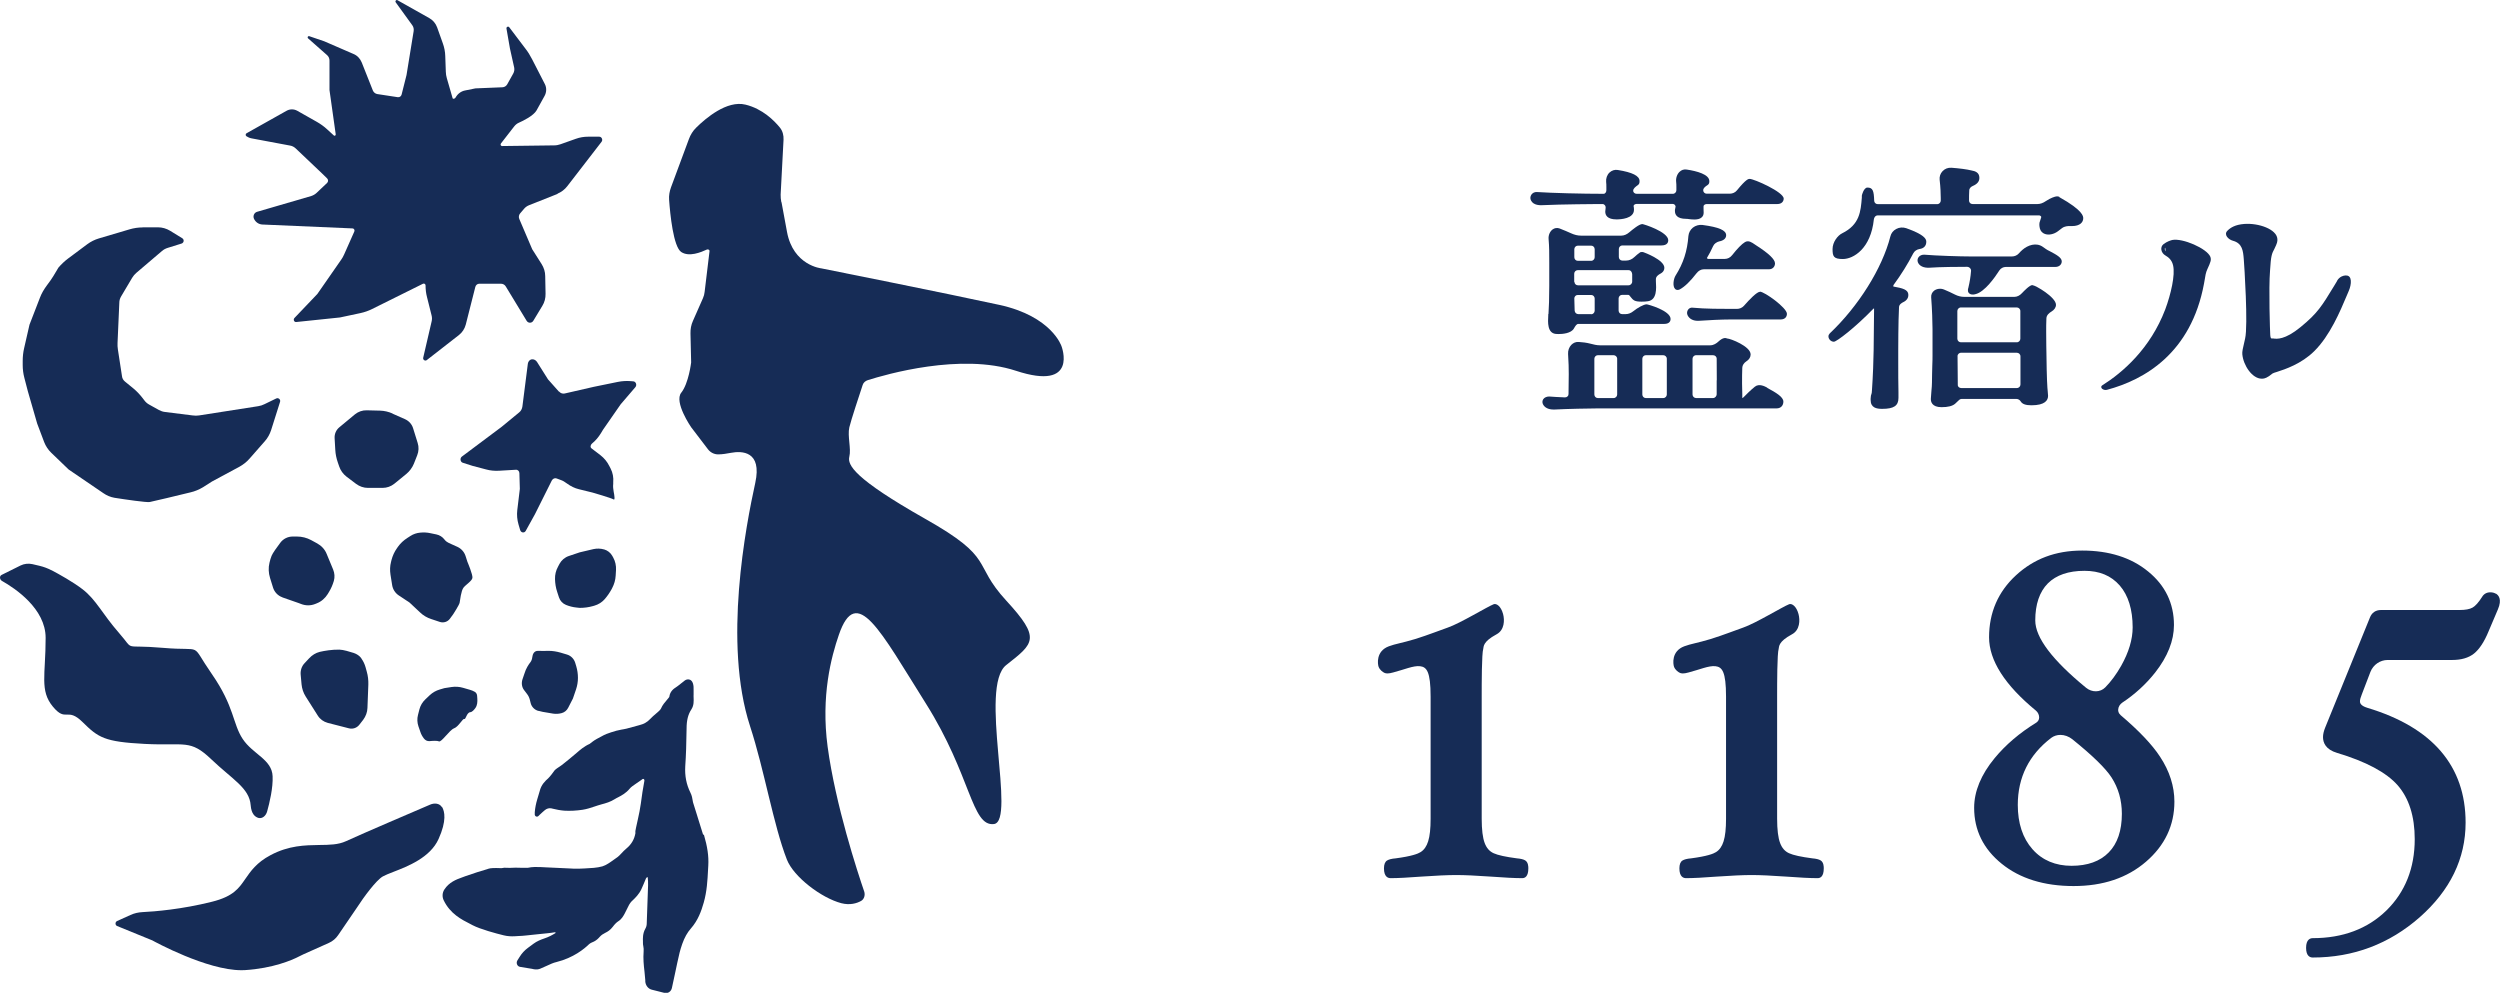
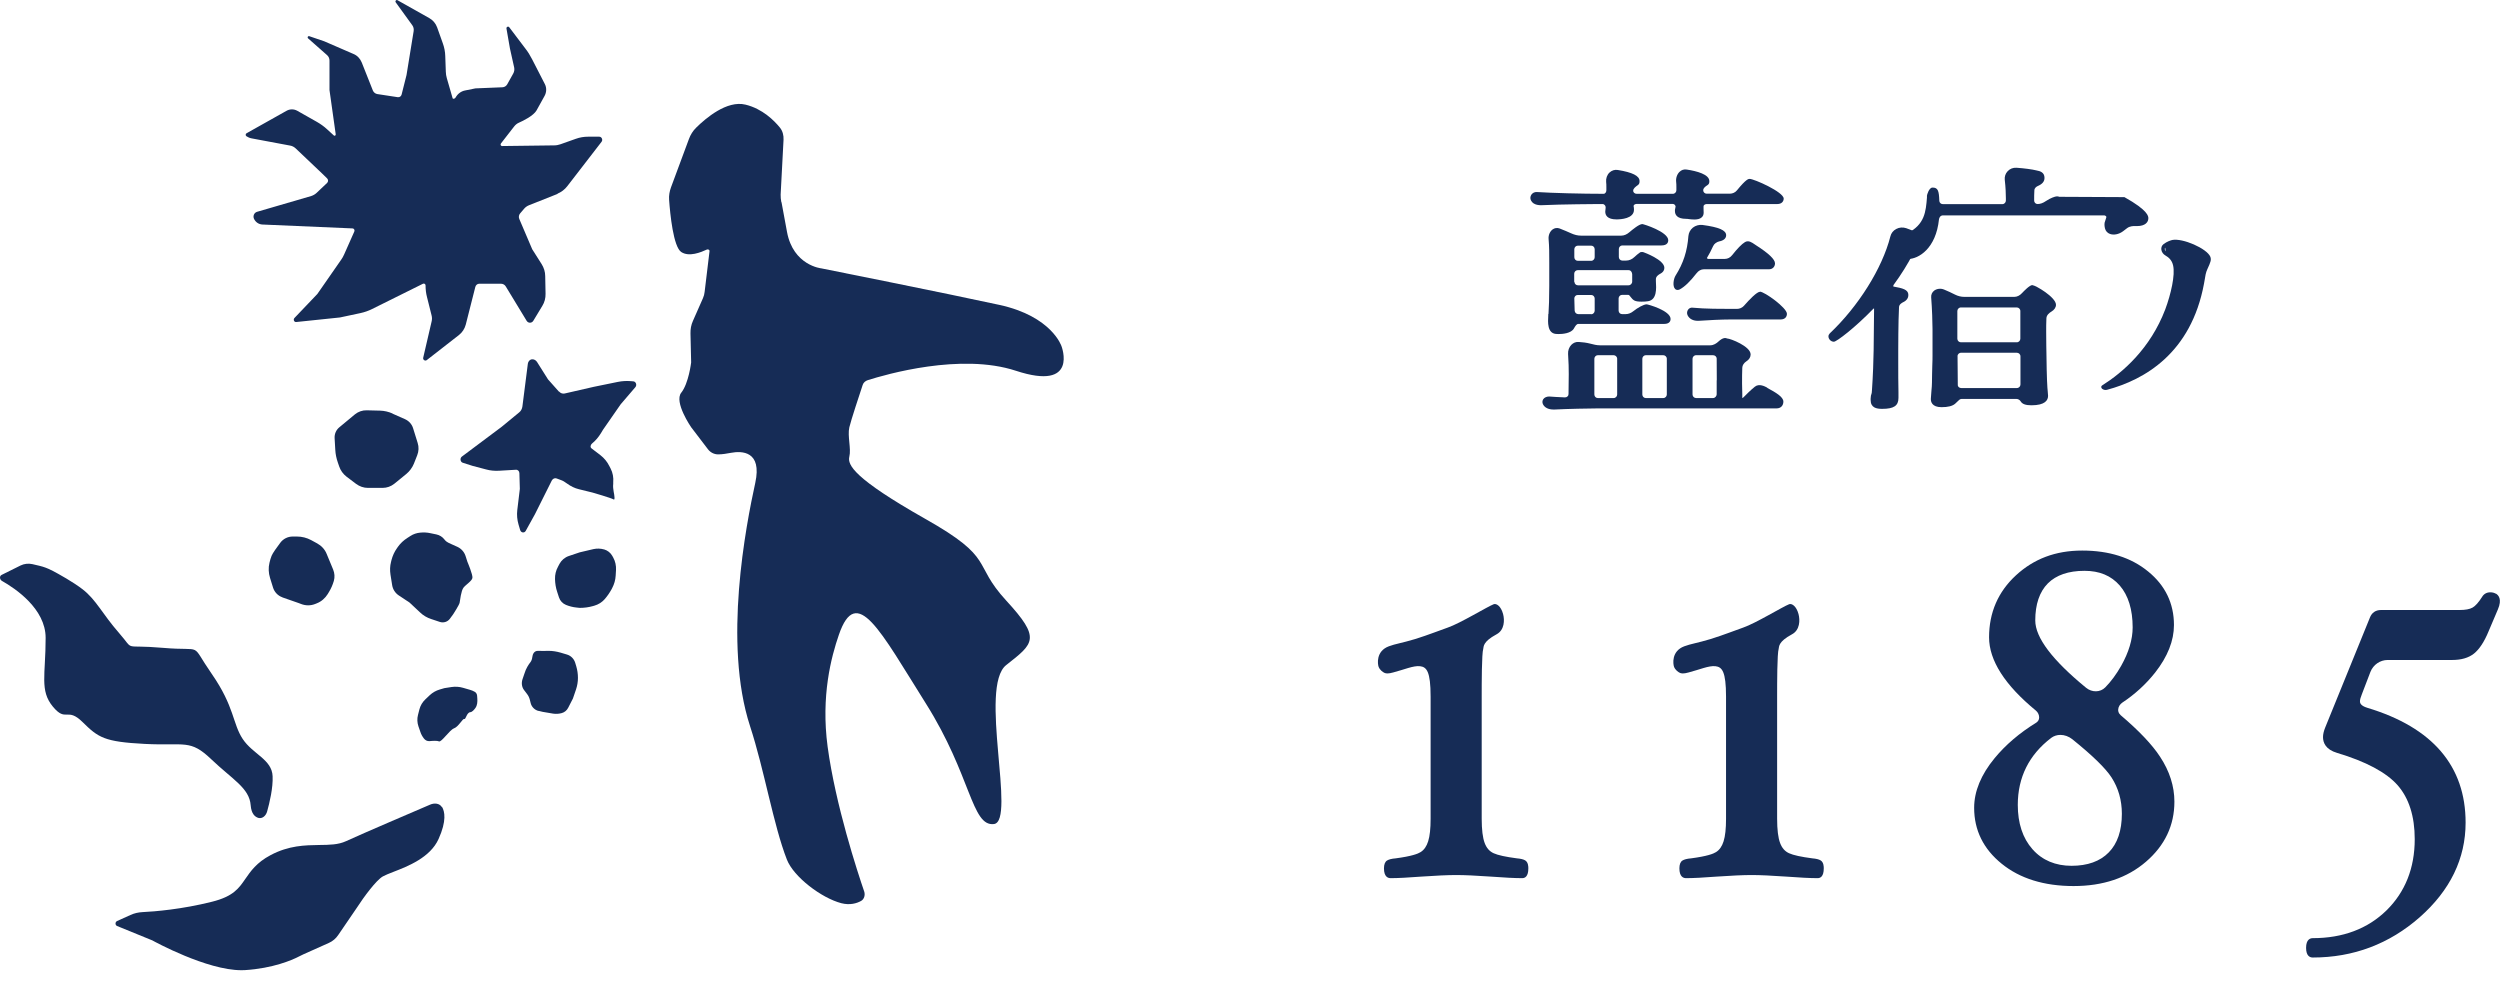
<svg xmlns="http://www.w3.org/2000/svg" id="_レイヤー_2" data-name="レイヤー 2" viewBox="0 0 224.59 89.19">
  <defs>
    <style>
      .cls-1 {
        fill: #162c56;
        stroke-width: 0px;
      }
    </style>
  </defs>
  <g id="_ヘッダー" data-name="ヘッダー">
    <g>
      <g>
        <path class="cls-1" d="m143.5,18.33h.47c.09,0,.15.05.19.09.07.07.1.18.08.29l-.03.3c0,.32.18.7,1.01.7.37,0,1.57-.06,1.57-.87,0-.15-.01-.22-.03-.29-.01-.04,0-.08.02-.12.05-.06.15-.11.25-.11h3.23c.09,0,.17.04.22.11.03.04.07.11.03.22-.01.04-.02.08-.04.21v.1c0,.32.18.7,1.01.7.05,0,.13,0,.22.02.15.02.33.04.51.04.25,0,.5-.04.66-.19.12-.1.18-.25.18-.42s0-.27-.01-.36c0-.07,0-.13,0-.21,0-.13.15-.21.29-.21h6.34c.39,0,.57-.24.57-.49,0-.59-2.66-1.77-3.06-1.77-.1,0-.3,0-1.14,1.03-.15.19-.39.3-.64.3h-2.08c-.08,0-.16-.03-.22-.09-.06-.06-.09-.13-.09-.22,0-.19.19-.34.4-.47.15-.1.15-.24.15-.35,0-.6-1.11-.9-2.04-1.04-.24-.04-.47.04-.64.21-.22.21-.34.56-.3.9.02.18.02.28.02.47v.28c0,.17-.14.32-.31.32h-3.26c-.09,0-.17-.03-.23-.09-.04-.04-.08-.1-.08-.19,0-.19.2-.35.43-.51.14-.1.14-.24.14-.36,0-.46-.64-.78-1.95-.99-.28-.05-.54.04-.75.23-.22.21-.33.53-.3.84.02.18.02.28.02.47v.28c0,.15-.09.32-.25.32-1.93,0-4.62-.07-6-.16-.2-.01-.38.08-.49.24-.1.16-.12.35-.03.52.23.46.85.43,1.05.42,1.66-.08,4.87-.1,4.91-.1Z" />
        <path class="cls-1" d="m139.09,28.23v.09c-.04.64-.09,1.61.69,1.68.07,0,.15.01.24.01.33,0,1.13-.05,1.38-.51.12-.21.23-.4.39-.4h7.72c.51,0,.57-.31.57-.44,0-.76-2.05-1.32-2.15-1.32-.27,0-.83.32-1.2.62-.21.17-.45.26-.68.26h-.33c-.17,0-.31-.14-.31-.32v-1.09c0-.17.14-.32.31-.32h.55c.08,0,.14.07.23.2.09.11.18.23.33.31.14.07.34.1.64.1.22,0,.42-.01.59-.04.8-.13.74-1.14.7-1.81,0-.06,0-.12,0-.18,0-.23.24-.4.4-.48.3-.16.36-.37.36-.53,0-.72-1.82-1.38-1.82-1.38-.08-.04-.13-.04-.19-.04-.07,0-.14,0-.22.07-.13.09-.29.22-.47.39-.21.2-.47.31-.73.31h-.35c-.17,0-.31-.14-.31-.32v-.72c0-.17.14-.32.31-.32h3.52c.55,0,.61-.32.61-.46,0-.77-2.23-1.46-2.33-1.46-.29,0-.91.52-1.17.74-.22.19-.47.3-.72.3h-3.62c-.29,0-.59-.07-.91-.22-.25-.11-.63-.28-1-.42-.23-.09-.46-.05-.65.09-.24.19-.38.52-.35.86.06.68.06,1.25.06,2.11v2.09c0,1.09-.03,1.98-.07,2.52Zm4.17-5.12c0,.17-.14.32-.31.32h-1.21c-.17,0-.31-.14-.31-.32v-.72c0-.17.14-.32.31-.32h1.21c.17,0,.31.14.31.32v.72Zm-.31,5.11h-1.16c-.18,0-.32-.14-.33-.32l-.03-1.09c0-.08.03-.16.09-.22s.13-.09.22-.09h1.21c.17,0,.31.14.31.32v1.09c0,.17-.14.32-.31.32Zm-1.53-2.89v-.74c0-.17.14-.32.31-.32h4.58c.2,0,.32.2.32.38,0,.1,0,.38,0,.64,0,.19-.15.34-.33.34h-4.55c-.17,0-.31-.14-.31-.32Z" />
        <path class="cls-1" d="m154.49,21.68c.48-.11.58-.36.58-.55,0-.44-.63-.72-2.12-.92-.3-.04-.63.05-.87.24-.23.19-.37.45-.4.75-.1,1.36-.46,2.46-1.15,3.55-.19.3-.29.96-.05,1.2.06.07.14.1.23.1.06,0,.12-.02.19-.05.45-.24.95-.73,1.5-1.44.18-.24.42-.37.67-.37h5.85c.37,0,.54-.28.54-.53,0-.36-.57-.9-1.68-1.61-.05-.03-.1-.07-.15-.1-.25-.17-.55-.39-.87-.2-.29.17-.69.59-1.15,1.17-.17.22-.41.34-.66.34h-1.48c-.06,0-.11-.03-.13-.08.21-.34.39-.7.56-1.07.09-.21.31-.37.59-.44Z" />
        <path class="cls-1" d="m158.12,26.21c-.29,0-.95.69-1.45,1.26-.16.18-.39.28-.64.28h-.38c-.94,0-2.5,0-3.6-.11-.16-.02-.31.05-.4.18-.1.14-.12.33-.05.49.17.37.56.51.9.51.03,0,.07,0,.1,0,.83-.06,2.1-.12,2.82-.12h4.53c.43,0,.58-.26.58-.51,0-.54-2.02-1.99-2.43-1.99Z" />
        <path class="cls-1" d="m158.77,34.83c-.22-.12-.74-.4-1.12-.09-.34.27-.81.73-1.01.94-.04.04-.08.07-.12.08v-.36c-.01-.28-.02-.6-.02-.93,0-.51,0-1.03.02-1.43,0-.22.15-.44.38-.59.24-.15.37-.37.37-.61,0-.73-1.83-1.43-2.1-1.43h0c-.15-.07-.39-.1-.79.27-.17.16-.43.34-.73.34h-9.93c-.28,0-.56-.07-.86-.15-.34-.09-.71-.13-1.03-.15-.27-.02-.49.08-.67.26-.2.21-.31.51-.29.82.05.7.06,1.37.06,1.8l-.02,1.8c0,.08-.03.16-.09.21-.06.06-.13.09-.23.09-.66-.03-1.08-.05-1.42-.08-.21,0-.42.08-.53.24-.09.14-.1.3-.03.45.15.31.49.48.95.48.03,0,.07,0,.1,0,1.11-.06,3.21-.1,3.77-.1h16.15c.47,0,.63-.33.63-.61,0-.42-.66-.81-1.46-1.24Zm-4.55-.66c0,.47,0,.88,0,1.23,0,.2-.15.36-.33.36h-1.52c-.17,0-.32-.14-.32-.32v-3.21c0-.17.14-.32.32-.32h1.52c.18,0,.32.13.33.29.01.67.01,1.36.01,1.96Zm-4.48-1.94v3.21c0,.17-.14.32-.32.32h-1.57c-.17,0-.31-.14-.31-.32v-3.21c0-.17.14-.32.31-.32h1.57c.17,0,.32.14.32.32Zm-4.46,0v3.21c0,.17-.14.32-.32.32h-1.42c-.17,0-.31-.14-.31-.32v-3.21c0-.17.14-.32.31-.32h1.42c.17,0,.32.14.32.32Z" />
-         <path class="cls-1" d="m185,17.68c-.08-.04-.16-.04-.22-.04-.15,0-.58.15-.98.42-.26.18-.51.27-.75.27h-5.85c-.08,0-.16-.03-.22-.09-.06-.06-.09-.14-.09-.23,0-.3,0-.63.02-.91,0-.2.18-.34.33-.4.39-.17.58-.4.58-.72,0-.48-.37-.61-.72-.67-.4-.1-1.09-.19-1.79-.24-.32-.02-.59.09-.8.31-.2.21-.29.49-.26.77.08.69.1,1.28.1,1.66v.21c0,.17-.14.32-.32.32h-5.34c-.18,0-.32-.14-.32-.31-.03-.89-.12-1.18-.61-1.18-.32,0-.5.67-.5.73v.17c-.1,1.25-.19,2.43-1.77,3.21-.41.2-.86.8-.86,1.41,0,.65.08.9.92.9.97,0,2.52-.95,2.79-3.56.02-.18.15-.36.35-.36h14.48c.08,0,.15.04.19.09.03.04.02.07,0,.13-.04.13-.09.27-.14.44h0s-.04.22.03.5c.06.25.23.43.46.51.34.12.8.03,1.16-.24.13-.1.26-.2.38-.29.23-.17.53-.19.73-.18.05,0,.11,0,.16,0,.74,0,1.01-.36,1.01-.7,0-.17,0-.7-2.15-1.9Z" />
+         <path class="cls-1" d="m185,17.68c-.08-.04-.16-.04-.22-.04-.15,0-.58.15-.98.42-.26.18-.51.27-.75.27c-.08,0-.16-.03-.22-.09-.06-.06-.09-.14-.09-.23,0-.3,0-.63.02-.91,0-.2.18-.34.33-.4.39-.17.58-.4.58-.72,0-.48-.37-.61-.72-.67-.4-.1-1.09-.19-1.79-.24-.32-.02-.59.09-.8.31-.2.21-.29.49-.26.77.08.69.1,1.28.1,1.66v.21c0,.17-.14.32-.32.32h-5.34c-.18,0-.32-.14-.32-.31-.03-.89-.12-1.18-.61-1.18-.32,0-.5.67-.5.73v.17c-.1,1.25-.19,2.43-1.77,3.21-.41.2-.86.8-.86,1.41,0,.65.08.9.92.9.97,0,2.52-.95,2.79-3.56.02-.18.15-.36.35-.36h14.48c.08,0,.15.04.19.09.03.04.02.07,0,.13-.04.13-.09.27-.14.44h0s-.04.22.03.5c.06.25.23.43.46.51.34.12.8.03,1.16-.24.13-.1.26-.2.38-.29.23-.17.53-.19.73-.18.05,0,.11,0,.16,0,.74,0,1.01-.36,1.01-.7,0-.17,0-.7-2.15-1.9Z" />
        <path class="cls-1" d="m173.05,21.71c0-.25-.19-.64-1.8-1.21-.3-.1-.63-.08-.9.07-.27.14-.46.38-.53.68-.73,2.86-2.87,6.27-5.44,8.7-.08.09-.12.17-.12.27,0,.23.21.48.49.48.24,0,1.9-1.26,3.55-2.97.02-.02.05-.02.06-.01l-.04,3.75c0,.64-.07,2.49-.15,3.57-.01.26-.03.31-.05.36-.03.08-.06.16-.07.41v.12c0,.7.52.8,1.03.8,1.06,0,1.47-.28,1.47-.99v-.52c-.02-.77-.02-1.69-.02-2.66v-1.08s0-2.61.07-3.89c.01-.26.29-.4.37-.44.39-.18.47-.46.47-.65,0-.49-.52-.61-1.35-.76-.01-.03-.01-.09.02-.14.69-.94,1.28-1.89,1.77-2.84.11-.21.32-.35.56-.39.39-.05.61-.29.61-.65Z" />
-         <path class="cls-1" d="m184.15,22.57c-.14-.07-.28-.14-.34-.19l-.3-.21c-.59-.41-1.34-.15-1.83.28-.11.1-.23.21-.32.32-.15.17-.38.27-.62.27h-3.64c-1.03,0-3.15-.07-4.23-.16-.2-.01-.4.07-.51.22-.1.13-.12.3-.07.45.13.35.53.53,1.04.5.98-.07,2.59-.08,3.38-.08.1,0,.2.04.27.12.07.07.1.16.09.26-.04.51-.11.94-.24,1.5-.01.03-.11.29.04.47.08.09.19.14.35.14.07,0,.15,0,.23-.03.84-.18,1.79-1.55,2.16-2.13.13-.2.35-.32.59-.32h4.45c.33,0,.57-.21.57-.5,0-.33-.46-.59-1.05-.9Z" />
        <path class="cls-1" d="m182.58,25.61c-.24,0-.73.51-.94.73-.19.21-.44.33-.68.33h-4.5c-.28,0-.56-.07-.82-.2-.32-.16-.65-.32-1-.46-.29-.12-.63-.08-.87.09-.2.15-.3.37-.28.62.08.99.12,2.31.12,2.84v2.34c0,.22,0,.56-.02.94-.01.49-.03,1.04-.03,1.52,0,.23-.02.46-.05.78-.02.19-.03.41-.05.68v.05c0,.21.09.71.96.71.57,0,.98-.1,1.22-.31.06-.05.12-.11.18-.17.14-.14.25-.26.39-.26h4.95c.14,0,.29.09.37.22.14.24.45.35.96.35,1.24,0,1.5-.46,1.5-.85,0-.01-.02-.21-.03-.39-.01-.16-.03-.31-.03-.34-.05-.58-.09-2.68-.09-3.21,0,0-.02-.89-.02-1.8,0-.42,0-.86.02-1.23.01-.29.28-.5.44-.59.27-.16.42-.38.42-.62,0-.68-1.85-1.76-2.11-1.76Zm-6.73,6.4c0-.17.14-.32.32-.32h5.02c.17,0,.32.14.32.32v2.53c0,.17-.14.32-.32.32h-5c-.15,0-.31-.1-.31-.27,0-.45,0-.84-.01-1.21,0-.37-.01-.71-.01-1.07v-.31Zm5.65-1.58c0,.17-.14.32-.32.32h-5.02c-.17,0-.32-.14-.32-.32v-2.49c0-.17.14-.32.32-.32h5.02c.17,0,.32.14.32.32v2.49Z" />
        <path class="cls-1" d="m195.14,21.56h0c-.18.05-.46.14-.76.36-.37.27-.24.81.15,1.03.3.17.58.42.69.88.21.87-.2,2.61-.7,3.96-1.35,3.54-3.83,5.68-5.68,6.84-.1.06-.09.21,0,.29.12.1.29.14.44.1,3.37-.9,7.56-3.29,8.72-9.54.13-.82.17-1,.29-1.27.33-.72.37-.86.28-1.14-.31-.75-2.5-1.7-3.43-1.51Zm-.62.69c0,.1.01.21.06.32-.1-.09-.15-.23-.06-.32Z" />
-         <path class="cls-1" d="m210.73,24.74c-.57.05-.77.46-.81.56l-.26.43c-1.06,1.74-1.45,2.4-2.98,3.65-1.42,1.17-2.16,1.07-2.44,1.03-.05,0-.09-.01-.13,0-.06,0-.14.01-.16-.31-.02-.23-.15-4.21-.02-5.77.08-1.38.16-1.54.4-1.99.24-.49.28-.65.26-.88-.07-.87-1.68-1.44-2.98-1.34-.79.06-1.23.32-1.52.62-.32.33.07.77.51.89.85.23.91.92.97,1.63.05.58.4,6,.12,7.16l-.04.18c-.17.72-.23.99-.21,1.22.09,1.02.9,2.2,1.74,2.2.02,0,.05,0,.07,0,.18-.01.42-.06.91-.47.04-.03.22-.09.39-.14.72-.23,2.2-.72,3.35-1.86,1.41-1.39,2.33-3.58,2.94-5.03.06-.14.12-.28.17-.4.24-.56.33-1.41-.28-1.37Z" />
      </g>
      <path class="cls-1" d="m50.23,35.18c.13.15.32.21.5.17l2.62-.6,2.15-.44c.39-.08.78-.1,1.17-.07l.23.02c.23.02.34.33.18.52l-1.32,1.54-1.59,2.29-.18.3c-.22.36-.49.68-.81.94-.13.11-.18.33-.04.43l.81.62c.32.25.59.57.78.95l.13.25c.19.37.27.8.23,1.23v.14c-.03.24,0,.47.04.7.07.34.13.78,0,.7-.2-.13-1.9-.62-1.9-.62l-1.22-.3c-.38-.09-.74-.27-1.07-.51-.18-.14-.38-.26-.59-.33l-.35-.13c-.16-.06-.34.02-.43.19l-1.51,3.02-.83,1.5c-.12.22-.42.18-.5-.07l-.15-.51c-.12-.41-.16-.85-.11-1.28l.23-1.91-.04-1.41c0-.18-.14-.32-.31-.31l-1.52.09c-.39.02-.78-.01-1.17-.12l-1.18-.31-.91-.29c-.22-.07-.27-.4-.08-.55l3.58-2.68,1.58-1.3c.15-.12.25-.31.28-.52l.49-3.85c.03-.2.17-.36.34-.39s.37.06.48.23l.99,1.57.97,1.09Z" />
-       <path class="cls-1" d="m63.16,74.97c-.16-.53-.32-1.05-.49-1.57l-.03-.1c-.13-.39-.25-.79-.37-1.18-.02-.05-.02-.1-.04-.19-.03-.19-.07-.46-.21-.73-.36-.73-.51-1.5-.46-2.36.07-.98.1-2.02.12-3.4,0-.74.14-1.27.43-1.71.24-.37.21-.76.2-1.08,0-.07-.01-.15,0-.24v-.41c.02-.4-.04-.89-.41-.96-.14-.02-.27.01-.39.1l-.61.48c-.06.05-.12.08-.17.12-.19.12-.54.36-.6.85,0,.04-.14.19-.22.29-.16.19-.39.44-.54.79-.05.11-.28.31-.45.45-.18.15-.36.31-.52.48-.25.27-.56.45-.98.55-.38.1-.76.2-1.14.31-.16.04-.31.06-.47.09-.52.08-1.4.4-1.54.48l-.13.07c-.35.18-.74.39-.91.53-.09.08-.21.17-.26.2-.5.22-.87.55-1.17.81-.46.4-.94.78-1.33,1.09-.1.08-.22.15-.32.22-.07.04-.16.11-.27.2l-.06.06c-.1.15-.41.56-.58.72-.25.22-.62.56-.76,1.15l-.22.74c-.11.37-.19.76-.22,1.15v.15c-.03.21.2.33.34.18l.11-.11s.11-.11.26-.24c.08-.07.15-.13.21-.18.16-.13.37-.19.57-.15l.12.03c.33.08.67.15,1.05.18.52.03,1.07,0,1.62-.08.4-.06.78-.19,1.11-.3l.27-.09c.1-.03.2-.06.34-.1.38-.1.8-.22,1.19-.47.09-.06.19-.11.31-.17.31-.16.7-.37,1.03-.77.12-.15.33-.29.58-.46.15-.1.3-.2.45-.31l.12-.09c.09-.06.19.03.17.15-.12.67-.24,1.36-.32,2.05-.06.46-.16.93-.27,1.43-.05.24-.11.48-.16.73l-.06.31v.15s-.01,0,0,0c.01.01,0,.04,0,.06-.1.55-.37,1-.81,1.36-.16.13-.31.29-.46.45-.11.12-.22.23-.31.3l-.28.2c-.39.28-.76.55-1.1.65-.49.14-1.04.16-1.62.19l-.5.02c-.27.01-.55,0-.81-.02l-2.15-.1c-.34-.02-.69-.04-1.03-.03-.19,0-.39.03-.59.07-.07.01-.36,0-.58,0-.42-.01-.7-.02-.85,0-.14.02-.28,0-.42,0-.2-.02-.38,0-.49.03-.03,0-.08,0-.14,0-.54-.02-.88-.01-1.08.06-.03.01-.06.02-.08.03-.21.05-1.54.47-1.96.63l-.35.13c-.47.17-1.12.41-1.55,1.07-.19.29-.21.66-.06.97.58,1.21,1.6,1.73,2.41,2.14l.19.1c.69.36,2.1.74,2.8.91.33.08.66.1,1,.08l.32-.02c.24-.01.47-.02.69-.05.35-.03.69-.07,1.04-.11l.88-.09c.22-.02.43-.05.66-.09.04,0,.09.05.06.07-.3.19-.63.36-.99.48s-.69.26-.99.48l-.5.37c-.3.22-.56.5-.76.83l-.19.3c-.14.23-.02.54.24.58l1.09.18c.12.03.39.11.71-.01.2-.08.39-.17.61-.27.3-.14.58-.27.85-.33,1.54-.38,2.52-1.2,2.92-1.59.13-.13.31-.18.47-.26.23-.12.39-.28.51-.42.14-.16.32-.27.5-.36.21-.1.45-.25.67-.54.16-.22.34-.4.5-.5.3-.19.45-.47.58-.71l.34-.68c.09-.18.21-.35.36-.48.24-.23.57-.54.79-1.01.14-.32.28-.63.41-.96.03-.07.15-.17.16-.09.02.23.04.46.03.7-.04.95-.07,1.9-.1,2.87l-.02.57c0,.17-.05.33-.13.47-.24.42-.22.89-.21,1.14v.14c0,.1.01.19.03.27.03.16.05.33.03.5-.05.62.01,1.22.08,1.81.03.25.05.5.07.76v.12c.03.35.26.65.58.73l1.15.29c.3.07.59-.12.66-.44l.27-1.25c.14-.66.27-1.3.42-1.92.03-.13.07-.25.1-.36l.14-.43c.2-.57.46-1.03.77-1.38.65-.74.94-1.56,1.16-2.33.29-1.02.34-2.01.39-2.98l.02-.35c.05-.85-.08-1.7-.39-2.76Z" />
      <path class="cls-1" d="m39.7,72.51c-.22-.36-.69-.39-1.07-.22-1.21.52-5.96,2.55-7.55,3.28-.69.32-1.48.33-2.39.34-1.29.02-2.74.04-4.38.91-1.27.67-1.8,1.46-2.28,2.15-.58.84-1.07,1.56-2.99,2.04-2.7.68-5.16.88-6.23.93-.38.02-.75.1-1.09.26l-1.2.54c-.19.09-.19.37,0,.45l3.16,1.29c.2.11,4.89,2.68,8.01,2.68.11,0,.22,0,.33-.01,2.5-.16,4.21-.9,4.77-1.19.15-.08.31-.16.47-.23l2.28-1.02c.34-.15.64-.4.85-.72l1.68-2.46c.58-.9,1.72-2.46,2.33-2.8.2-.11.54-.25.93-.4,1.32-.51,3.32-1.29,4.07-2.96.74-1.64.55-2.48.31-2.88Z" />
      <path class="cls-1" d="m54.27,49.36c-.31-.09-.64-.1-.96-.03l-1.23.29-.98.33c-.36.12-.66.38-.84.71l-.13.25c-.19.34-.28.72-.27,1.11s.07.79.2,1.17l.16.49c.1.3.33.54.62.66s.63.21.96.24l.28.03c.4,0,.79-.05,1.18-.16l.14-.04c.35-.1.67-.3.91-.57s.46-.59.64-.92l.05-.1c.18-.34.29-.72.31-1.11l.03-.51c.02-.38-.06-.77-.25-1.11l-.09-.16c-.16-.28-.42-.48-.72-.57Z" />
      <path class="cls-1" d="m35.27,37.15c-.36-.16-.74-.25-1.13-.26l-1.2-.03c-.38-.01-.75.12-1.05.36l-1.41,1.17c-.29.24-.44.6-.42.97l.06,1.04c.02.39.1.78.23,1.15l.12.35c.12.36.35.68.66.92l.86.65c.31.23.68.36,1.06.36h1.32c.38,0,.75-.13,1.05-.37l1.08-.88c.3-.25.53-.56.68-.92l.3-.76c.14-.35.16-.75.04-1.11l-.41-1.32c-.11-.36-.37-.65-.72-.81l-1.13-.5Z" />
-       <path class="cls-1" d="m32.47,59.15c-.17-.24-.42-.4-.69-.49-.38-.12-.93-.29-1.29-.3-.68-.01-1.32.1-1.76.2-.37.09-.7.3-.96.58l-.41.44c-.26.27-.38.65-.35,1.02l.08.88c.04.39.16.76.37,1.09l1.09,1.72c.2.32.52.55.89.65l1.91.49c.35.09.71-.04.93-.32l.35-.45c.23-.31.37-.68.38-1.06l.08-2.1c.01-.39-.03-.78-.14-1.16l-.11-.4c-.08-.28-.2-.54-.37-.77Z" />
      <path class="cls-1" d="m40.28,48.75c-.14-.06-.26-.16-.35-.28-.18-.24-.44-.4-.73-.46l-.53-.11c-.31-.07-.62-.08-.93-.05s-.61.13-.87.3l-.28.18c-.33.21-.62.48-.84.79l-.09.13c-.23.32-.39.68-.49,1.06l-.04.16c-.1.38-.11.77-.05,1.16l.15.94c.06.37.27.7.58.91l.98.65.95.89c.28.27.62.47.99.59l.78.26c.33.11.7,0,.91-.29l.3-.41s.53-.82.57-1.02.13-1.08.35-1.36.75-.59.8-.87-.45-1.45-.45-1.45l-.17-.53c-.12-.36-.38-.65-.72-.81l-.82-.37Z" />
      <path class="cls-1" d="m42.65,62.15c-.14-.08-.28-.14-.43-.18l-.62-.18c-.34-.1-.69-.12-1.04-.07l-.64.1-.41.12c-.34.1-.64.27-.9.51l-.41.39c-.25.24-.43.54-.52.88l-.13.51c-.09.34-.07.69.04,1.02l.17.49c.07.22.18.42.32.6.12.16.31.26.51.24.29-.03.7-.05.84.02.22.12.95-1.02,1.36-1.17s.78-.9.92-.84.21-.58.54-.61c.16-.01.33-.2.46-.38.17-.24.19-.55.17-.85l-.02-.26c-.01-.15-.1-.28-.22-.35Z" />
      <path class="cls-1" d="m25.37,53.66c-.4-.14-.71-.46-.84-.87l-.27-.87c-.14-.45-.16-.92-.05-1.37.05-.22.12-.45.19-.62.1-.25.48-.77.78-1.17.26-.35.67-.56,1.11-.56h.39c.44,0,.88.11,1.27.32l.55.3c.38.21.69.54.85.95l.58,1.4c.13.32.16.68.06,1.02s-.24.67-.43.98l-.12.2c-.23.37-.57.67-.98.83l-.15.06c-.4.16-.85.16-1.26,0l-.21-.08-1.49-.52Z" />
      <path class="cls-1" d="m48.38,63.87c-.35-.09-.63-.37-.71-.72l-.07-.28c-.05-.19-.13-.37-.25-.52l-.28-.37c-.21-.28-.24-.66-.12-.99.05-.13.1-.28.16-.47.14-.47.38-.83.54-1.03.1-.13.15-.29.17-.46.03-.25.15-.57.52-.56.3.01.66.01.95,0,.36,0,.72.06,1.07.16l.57.17c.35.1.63.38.74.73l.1.33c.1.34.15.69.15,1.04s-.06.7-.17,1.03l-.28.82-.43.84c-.12.23-.32.4-.57.47s-.52.09-.78.05l-.94-.16-.37-.09Z" />
      <path class="cls-1" d="m70.19,18.15c-.04-.22-.07-.45-.06-.67l.26-4.93c.02-.39-.08-.78-.32-1.08-.51-.63-1.57-1.7-3.1-2.07-1.67-.41-3.58,1.23-4.43,2.07-.29.28-.51.64-.65,1.02l-1.61,4.34c-.13.36-.2.74-.17,1.13.09,1.26.38,4.21,1.09,4.68s1.78.02,2.3-.22c.11-.05.26.02.24.15l-.44,3.66c-.02.19-.07.38-.15.56l-.9,2.04c-.16.35-.23.74-.22,1.13l.06,2.6s-.22,1.88-.89,2.72.89,3.1.89,3.1l1.51,1.98c.22.29.56.46.91.46.39,0,.78-.07,1.16-.14.96-.18,2.81-.18,2.18,2.7-.84,3.84-2.9,14.39-.47,21.85,1.29,3.95,2.1,8.89,3.31,11.99.61,1.56,3.1,3.45,4.89,3.92.78.2,1.39.01,1.77-.2.28-.15.39-.52.29-.84-.6-1.75-2.58-7.77-3.29-13.02-.61-4.57.33-8.08,1.01-10.05,1.59-4.63,3.72-.34,7.81,6.16,4.09,6.49,4.1,11.08,6.12,10.84s-1.39-12.33,1.11-14.29c2.5-1.96,3.13-2.38,0-5.78-3.13-3.4-.9-3.75-7.3-7.36-6.39-3.62-6.98-4.84-6.8-5.57s-.18-1.85,0-2.64c.15-.64.92-2.96,1.2-3.81.07-.22.25-.36.46-.43,1.61-.51,8.36-2.47,13.31-.84,5.66,1.86,4.09-2.21,4.09-2.21,0,0-.86-2.68-5.58-3.71-4.72-1.03-15.99-3.28-15.99-3.28,0,0-2.53-.25-3.09-3.28l-.49-2.65Z" />
      <path class="cls-1" d="m4.62,51.23c-.34-.18-.7-.31-1.07-.4l-.64-.15c-.36-.08-.73-.04-1.06.12l-1.71.85c-.21.11-.17.42.04.54,1.19.67,3.92,2.5,3.92,5.11,0,3.34-.55,4.73.65,6.18s1.26,0,2.67,1.39c1.41,1.39,1.94,1.77,5.58,1.96s4.06-.45,5.98,1.38,3.42,2.58,3.54,4.13c.06.78.39,1.05.7,1.14.36.09.68-.21.78-.59.21-.75.54-2.12.49-3.16-.06-1.51-1.78-1.97-2.69-3.35-.91-1.38-.73-2.89-2.77-5.83-2.04-2.94-.6-2.02-4.38-2.35-3.78-.33-2.46.37-3.96-1.34s-2.04-2.97-3.27-3.92c-.84-.65-2.1-1.35-2.8-1.72Z" />
      <path class="cls-1" d="m50.08,17.4c.34-.14.65-.37.88-.67l3.08-3.99c.14-.18.02-.46-.21-.46h-1c-.37,0-.74.06-1.1.19l-1.38.49c-.18.06-.36.1-.55.1l-4.7.06c-.11,0-.17-.13-.1-.23l1.19-1.53c.11-.14.25-.26.41-.33.43-.19,1.32-.63,1.6-1.11.2-.37.5-.9.72-1.3.18-.32.2-.73.03-1.06l-1.15-2.24c-.18-.35-.38-.68-.62-.98l-1.43-1.89c-.09-.12-.28-.03-.25.12l.31,1.78.38,1.71c.04.18.01.38-.08.54l-.54.97c-.09.16-.25.26-.42.27l-2.44.1-.94.19c-.35.07-.66.3-.84.63-.05.1-.24.17-.27.06l-.52-1.8c-.05-.19-.09-.38-.09-.58l-.05-1.41c-.01-.39-.09-.78-.22-1.14l-.51-1.43c-.13-.36-.38-.65-.7-.83L35.71.02c-.12-.07-.24.08-.16.19l1.49,2.06c.11.15.15.34.12.53l-.64,3.94-.44,1.75c-.04.16-.19.27-.35.24l-1.84-.28c-.17-.03-.32-.15-.39-.31l-1-2.52c-.14-.35-.4-.63-.74-.77l-2.63-1.14-1.35-.46c-.11-.04-.2.12-.1.2l1.7,1.5c.14.12.22.3.22.49v2.65l.56,3.98c.01.1-.1.17-.17.1l-.6-.55c-.28-.26-.59-.48-.92-.67l-1.75-.99c-.31-.18-.68-.18-.99,0l-3.58,2.01c-.1.06-.11.2-.01.27.14.09.29.16.46.19l3.47.65c.18.03.35.12.49.25l2.38,2.26.45.44c.11.11.11.29,0,.4l-.95.9c-.14.13-.3.22-.48.28l-4.87,1.42c-.26.08-.39.38-.27.63.14.3.42.49.74.51l8.11.35c.13,0,.22.15.16.28l-.91,2.05c-.08.18-.17.35-.29.51l-2.12,3.05-2.06,2.16c-.13.14-.03.38.16.36l3.93-.41,1.83-.39c.37-.08.72-.2,1.06-.37l4.57-2.27c.11-.05.23.03.23.15,0,.36.04.71.13,1.05l.41,1.64c.05.19.05.38,0,.57l-.75,3.23c-.05.19.17.34.32.22l2.9-2.26c.29-.23.5-.55.6-.92l.86-3.39c.04-.17.19-.29.35-.29h1.96c.17,0,.34.09.43.25l1.87,3.08c.14.23.46.23.6,0l.81-1.34c.2-.32.3-.7.29-1.09l-.03-1.58c0-.39-.12-.76-.32-1.08l-.85-1.34-1.16-2.72c-.07-.16-.04-.36.07-.49l.35-.41c.12-.15.28-.26.45-.33l2.57-1.02Z" />
-       <path class="cls-1" d="m12.81,20.43c-.39,0-.78.06-1.16.17l-2.77.82c-.37.11-.73.29-1.04.52l-1.73,1.29c-.32.24-.6.51-.86.81l-.46.77c-.11.19-.36.54-.58.83-.25.34-.47.7-.62,1.1l-.94,2.43-.48,2.1c-.09.38-.13.77-.13,1.17v.35c0,.39.05.78.15,1.16l.31,1.19.84,2.91.63,1.67c.14.36.36.69.64.96l1.56,1.5,3.11,2.12c.3.21.65.36,1.01.42.94.15,2.87.43,3.16.38s2.56-.6,3.67-.87c.39-.09.77-.25,1.12-.46l.8-.51,2.47-1.33c.34-.19.65-.43.91-.73l1.37-1.56c.26-.29.45-.64.57-1.01l.8-2.53c.07-.21-.15-.4-.35-.3l-1.05.51c-.18.09-.36.15-.56.18l-5.31.83c-.19.03-.39.03-.59,0l-2.48-.31c-.19-.02-.38-.09-.55-.18l-.86-.48c-.17-.09-.32-.22-.44-.38l-.16-.21c-.24-.31-.51-.6-.81-.85l-.77-.63c-.15-.12-.25-.29-.27-.48l-.37-2.41c-.03-.19-.04-.39-.03-.59l.16-3.62c0-.19.06-.38.16-.55l.99-1.67c.1-.17.23-.32.38-.45l2.3-1.96c.15-.13.32-.22.51-.28l1.25-.39c.22-.07.26-.36.06-.48l-1.09-.67c-.33-.2-.71-.31-1.09-.31h-1.34Z" />
      <g>
        <path class="cls-1" d="m162.81,77.11c-.99-.13-1.7-.28-2.09-.46-.37-.17-.63-.46-.8-.91-.18-.47-.27-1.21-.27-2.19v-10.98c0-1.15,0-3.85.14-4.29.05-.17-.07-.62,1.2-1.3.71-.38.73-1.27.58-1.82-.19-.71-.6-.97-.84-.88-.59.23-3,1.71-4.13,2.1-.73.25-1.68.64-2.93,1.03-1.19.36-1.78.43-2.36.65-1.18.44-1.01,1.61-.92,1.85.12.29.37.47.55.55.07.02.14.04.24.04.14,0,.31-.03.52-.09.97-.25,1.82-.63,2.41-.56s.95.46.95,2.73v10.98c0,.87-.07,1.55-.22,2.02-.14.45-.36.77-.68.97-.23.15-.8.37-2.23.56-.38.03-.63.1-.79.2-.18.12-.27.35-.27.7,0,.77.37.88.6.88.65,0,1.58-.05,2.76-.14,1.31-.09,2.36-.14,3.13-.14s1.79.05,3.1.14c1.21.09,2.16.14,2.83.14.25,0,.55-.15.55-.88,0-.14,0-.55-.29-.72-.15-.09-.39-.15-.74-.18Z" />
        <path class="cls-1" d="m136.27,77.11c-.99-.13-1.7-.28-2.09-.46-.37-.17-.63-.46-.8-.91-.18-.47-.27-1.21-.27-2.19v-10.98c0-1.15,0-3.85.14-4.29.05-.17-.07-.62,1.2-1.3.71-.38.73-1.27.58-1.82-.19-.71-.6-.97-.84-.88-.59.23-3,1.71-4.13,2.1-.73.25-1.68.64-2.93,1.03-1.19.36-1.78.43-2.36.65-1.18.44-1.01,1.61-.92,1.85.12.29.37.47.55.55.07.02.14.04.24.04.14,0,.31-.03.52-.09.97-.25,1.82-.63,2.41-.56s.95.46.95,2.73v10.98c0,.87-.07,1.55-.22,2.02-.14.45-.36.77-.68.97-.23.15-.8.37-2.23.56-.38.03-.63.1-.79.2-.18.12-.27.35-.27.7,0,.77.37.88.6.88.65,0,1.58-.05,2.76-.14,1.31-.09,2.36-.14,3.13-.14s1.79.05,3.1.14c1.21.09,2.16.14,2.83.14.25,0,.55-.15.55-.88,0-.14,0-.55-.29-.72-.15-.09-.39-.15-.74-.18Z" />
        <path class="cls-1" d="m190.49,64.22c-.18-.15-.21-.35-.2-.48.01-.24.16-.48.37-.62,1.12-.74,2.11-1.64,2.95-2.7,1.12-1.43,1.69-2.86,1.69-4.27,0-1.94-.78-3.56-2.32-4.81-1.52-1.25-3.51-1.88-5.92-1.88s-4.35.75-5.95,2.22c-1.61,1.48-2.42,3.36-2.42,5.57,0,2.08,1.42,4.3,4.21,6.59.19.16.3.4.29.64-.01.19-.11.34-.26.44-1.5.92-2.76,2-3.74,3.19-1.22,1.48-1.84,2.98-1.84,4.46,0,2.01.83,3.7,2.48,5.03,1.63,1.32,3.8,2,6.45,2s4.81-.73,6.5-2.18c1.7-1.46,2.56-3.27,2.56-5.4,0-1.38-.43-2.74-1.29-4.04-.71-1.09-1.91-2.35-3.56-3.75Zm-9.22,8.09c0-2.48,1.01-4.5,3-6.02.24-.18.53-.27.83-.27.36,0,.74.13,1.07.39,1.81,1.46,2.99,2.61,3.52,3.43.62.96.93,2.06.93,3.27,0,1.51-.4,2.68-1.18,3.47-.78.8-1.91,1.2-3.34,1.2s-2.63-.49-3.51-1.49c-.88-.99-1.32-2.34-1.32-3.99Zm10.32-15.95c0,1.08-.35,2.24-1.03,3.45-.43.76-.91,1.41-1.43,1.94-.45.46-1.19.47-1.72.04-3.03-2.48-4.57-4.51-4.57-6.05,0-1.45.38-2.57,1.13-3.33.75-.75,1.86-1.13,3.29-1.13,1.35,0,2.39.43,3.17,1.32.77.89,1.16,2.16,1.16,3.77Z" />
        <path class="cls-1" d="m224.22,53.34c-.15-.09-.32-.13-.5-.13-.33,0-.59.15-.75.43-.3.47-.58.79-.84.94s-.65.22-1.18.22h-7.05c-.48,0-.83.24-1,.69l-4.01,9.86c-.13.32-.2.61-.2.87,0,.48.22,1.11,1.27,1.42,2.58.77,4.42,1.75,5.44,2.91,1.01,1.16,1.53,2.78,1.53,4.84,0,2.6-.86,4.75-2.54,6.4-1.69,1.65-3.92,2.49-6.62,2.49-.22,0-.6.11-.6.87s.37.87.6.87c3.65,0,6.88-1.22,9.61-3.62,2.73-2.41,4.12-5.26,4.12-8.5,0-5.08-2.97-8.55-8.82-10.31-.67-.2-.67-.49-.67-.59,0-.15.06-.36.17-.63l.77-2.01c.25-.64.87-1.07,1.55-1.07h5.8c.81,0,1.47-.19,1.96-.58.47-.38.91-1.04,1.29-1.96l.85-2c.4-.93.05-1.29-.19-1.43Z" />
      </g>
    </g>
  </g>
</svg>